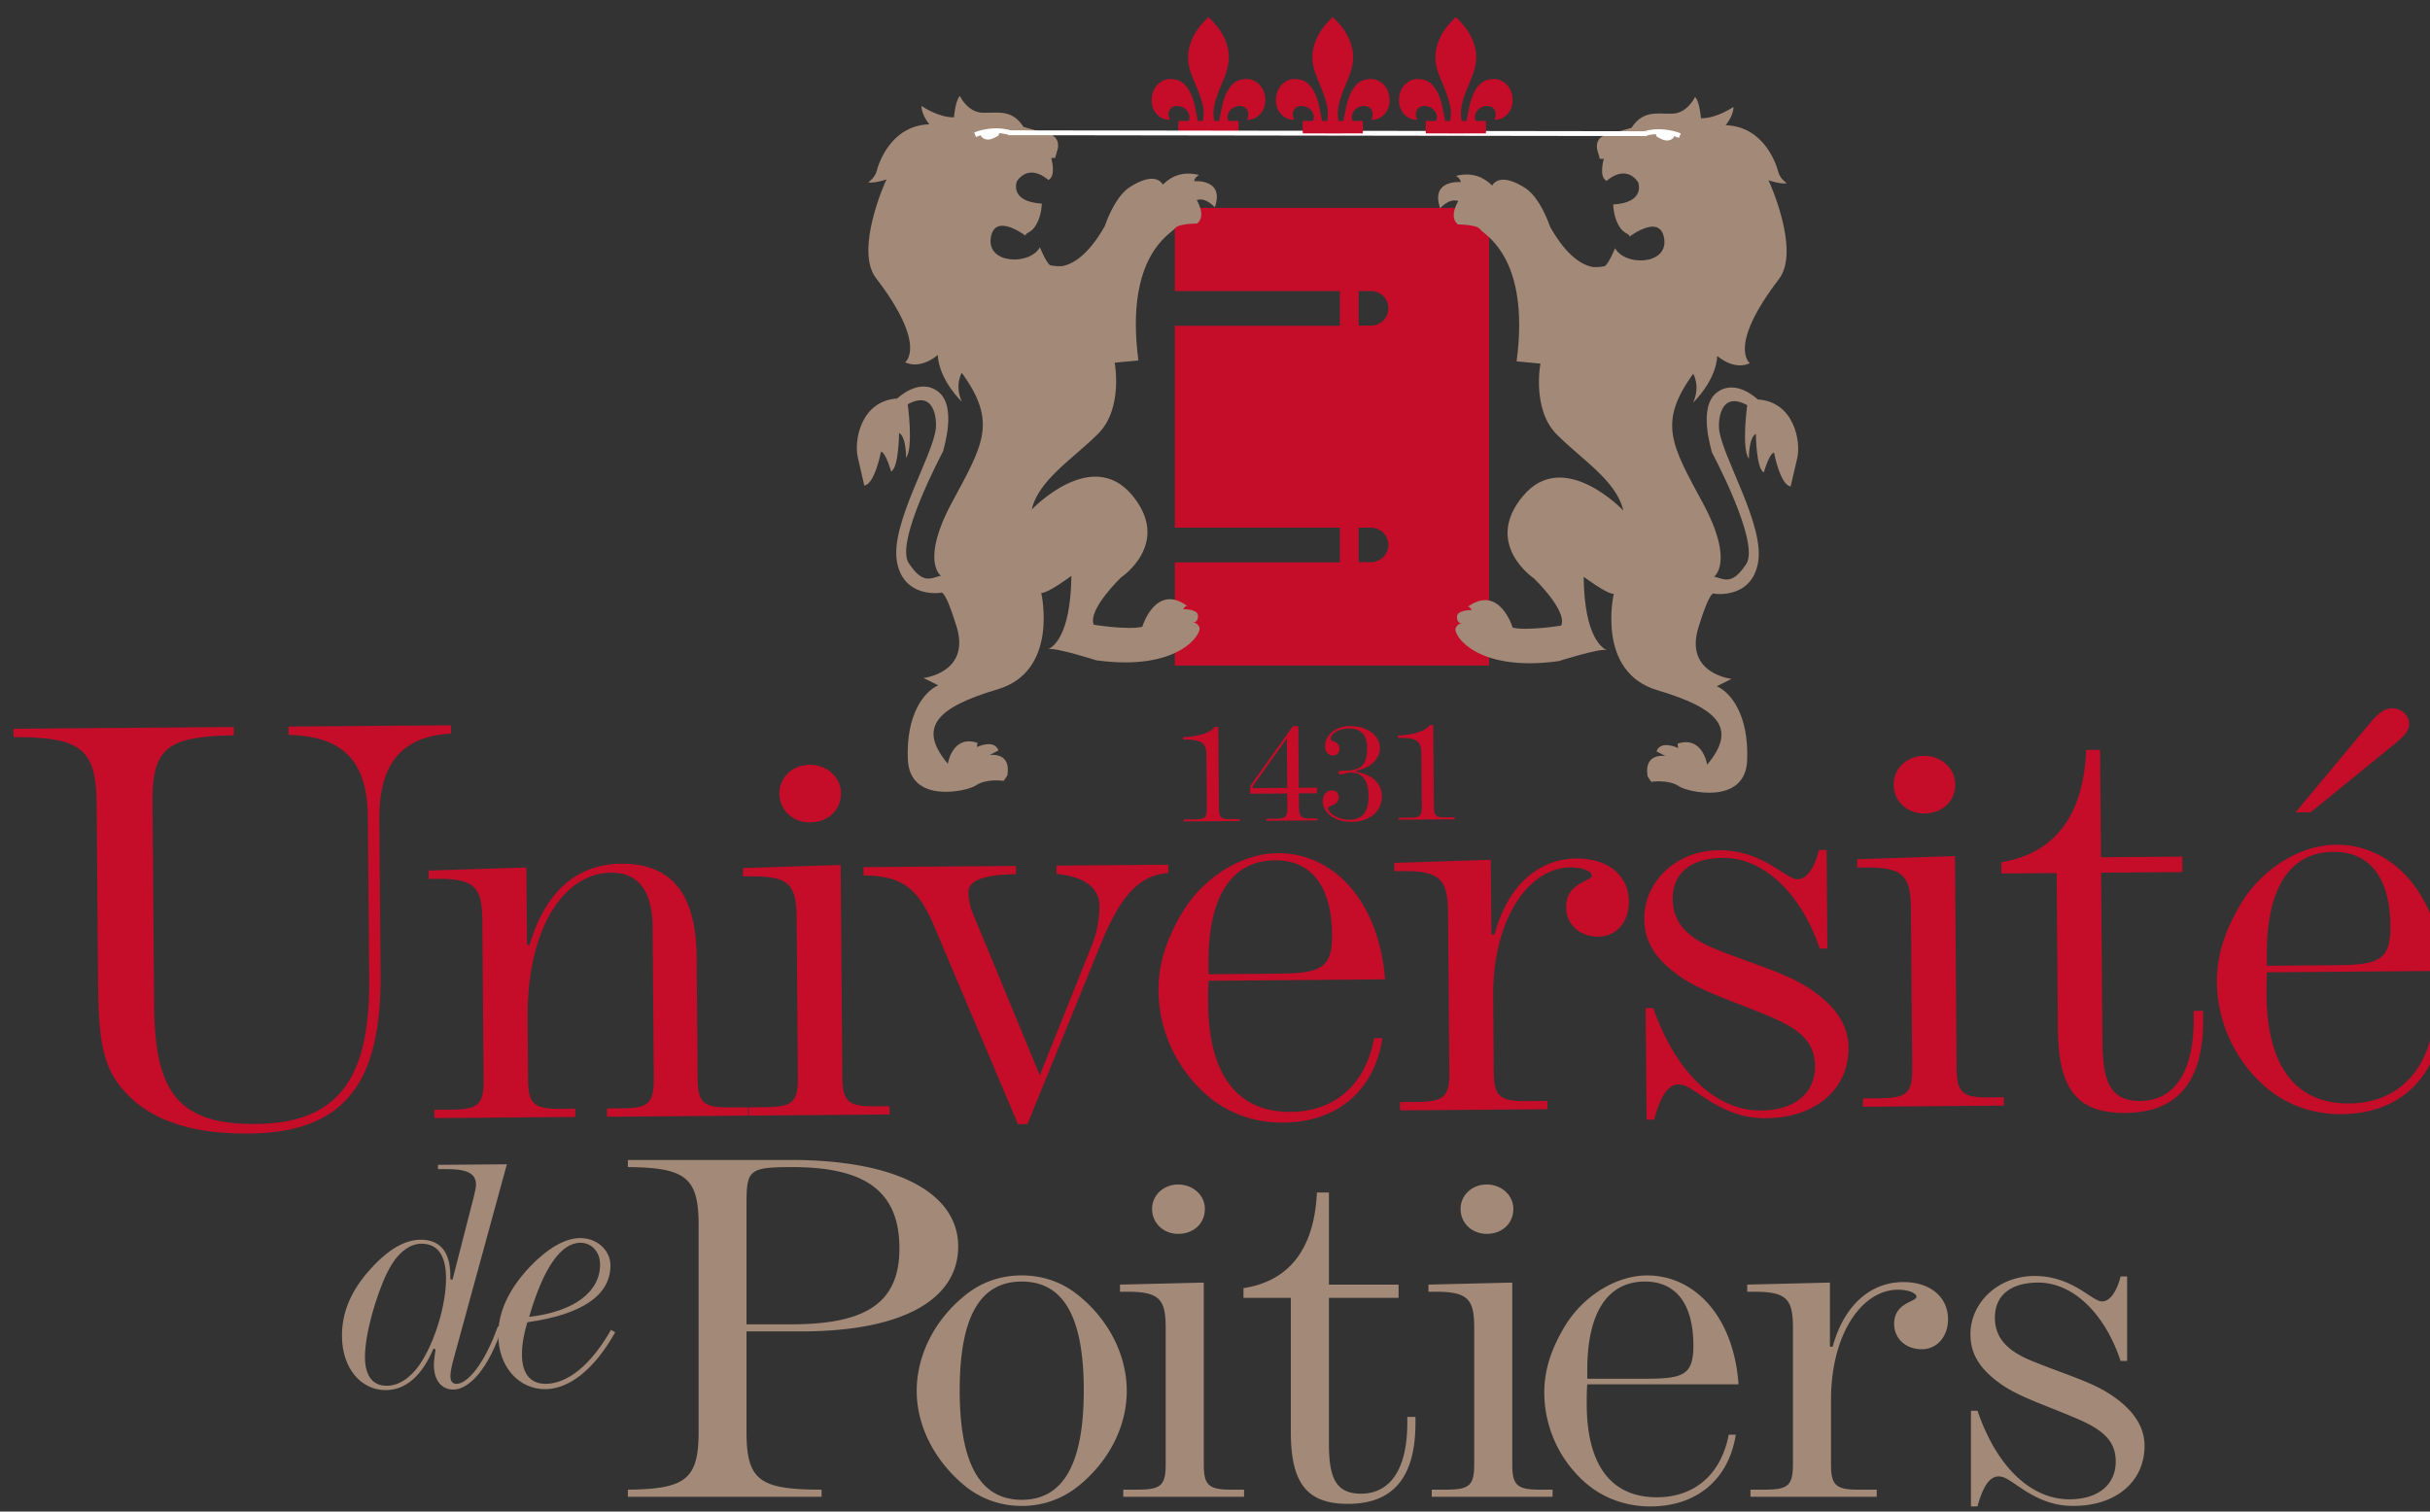
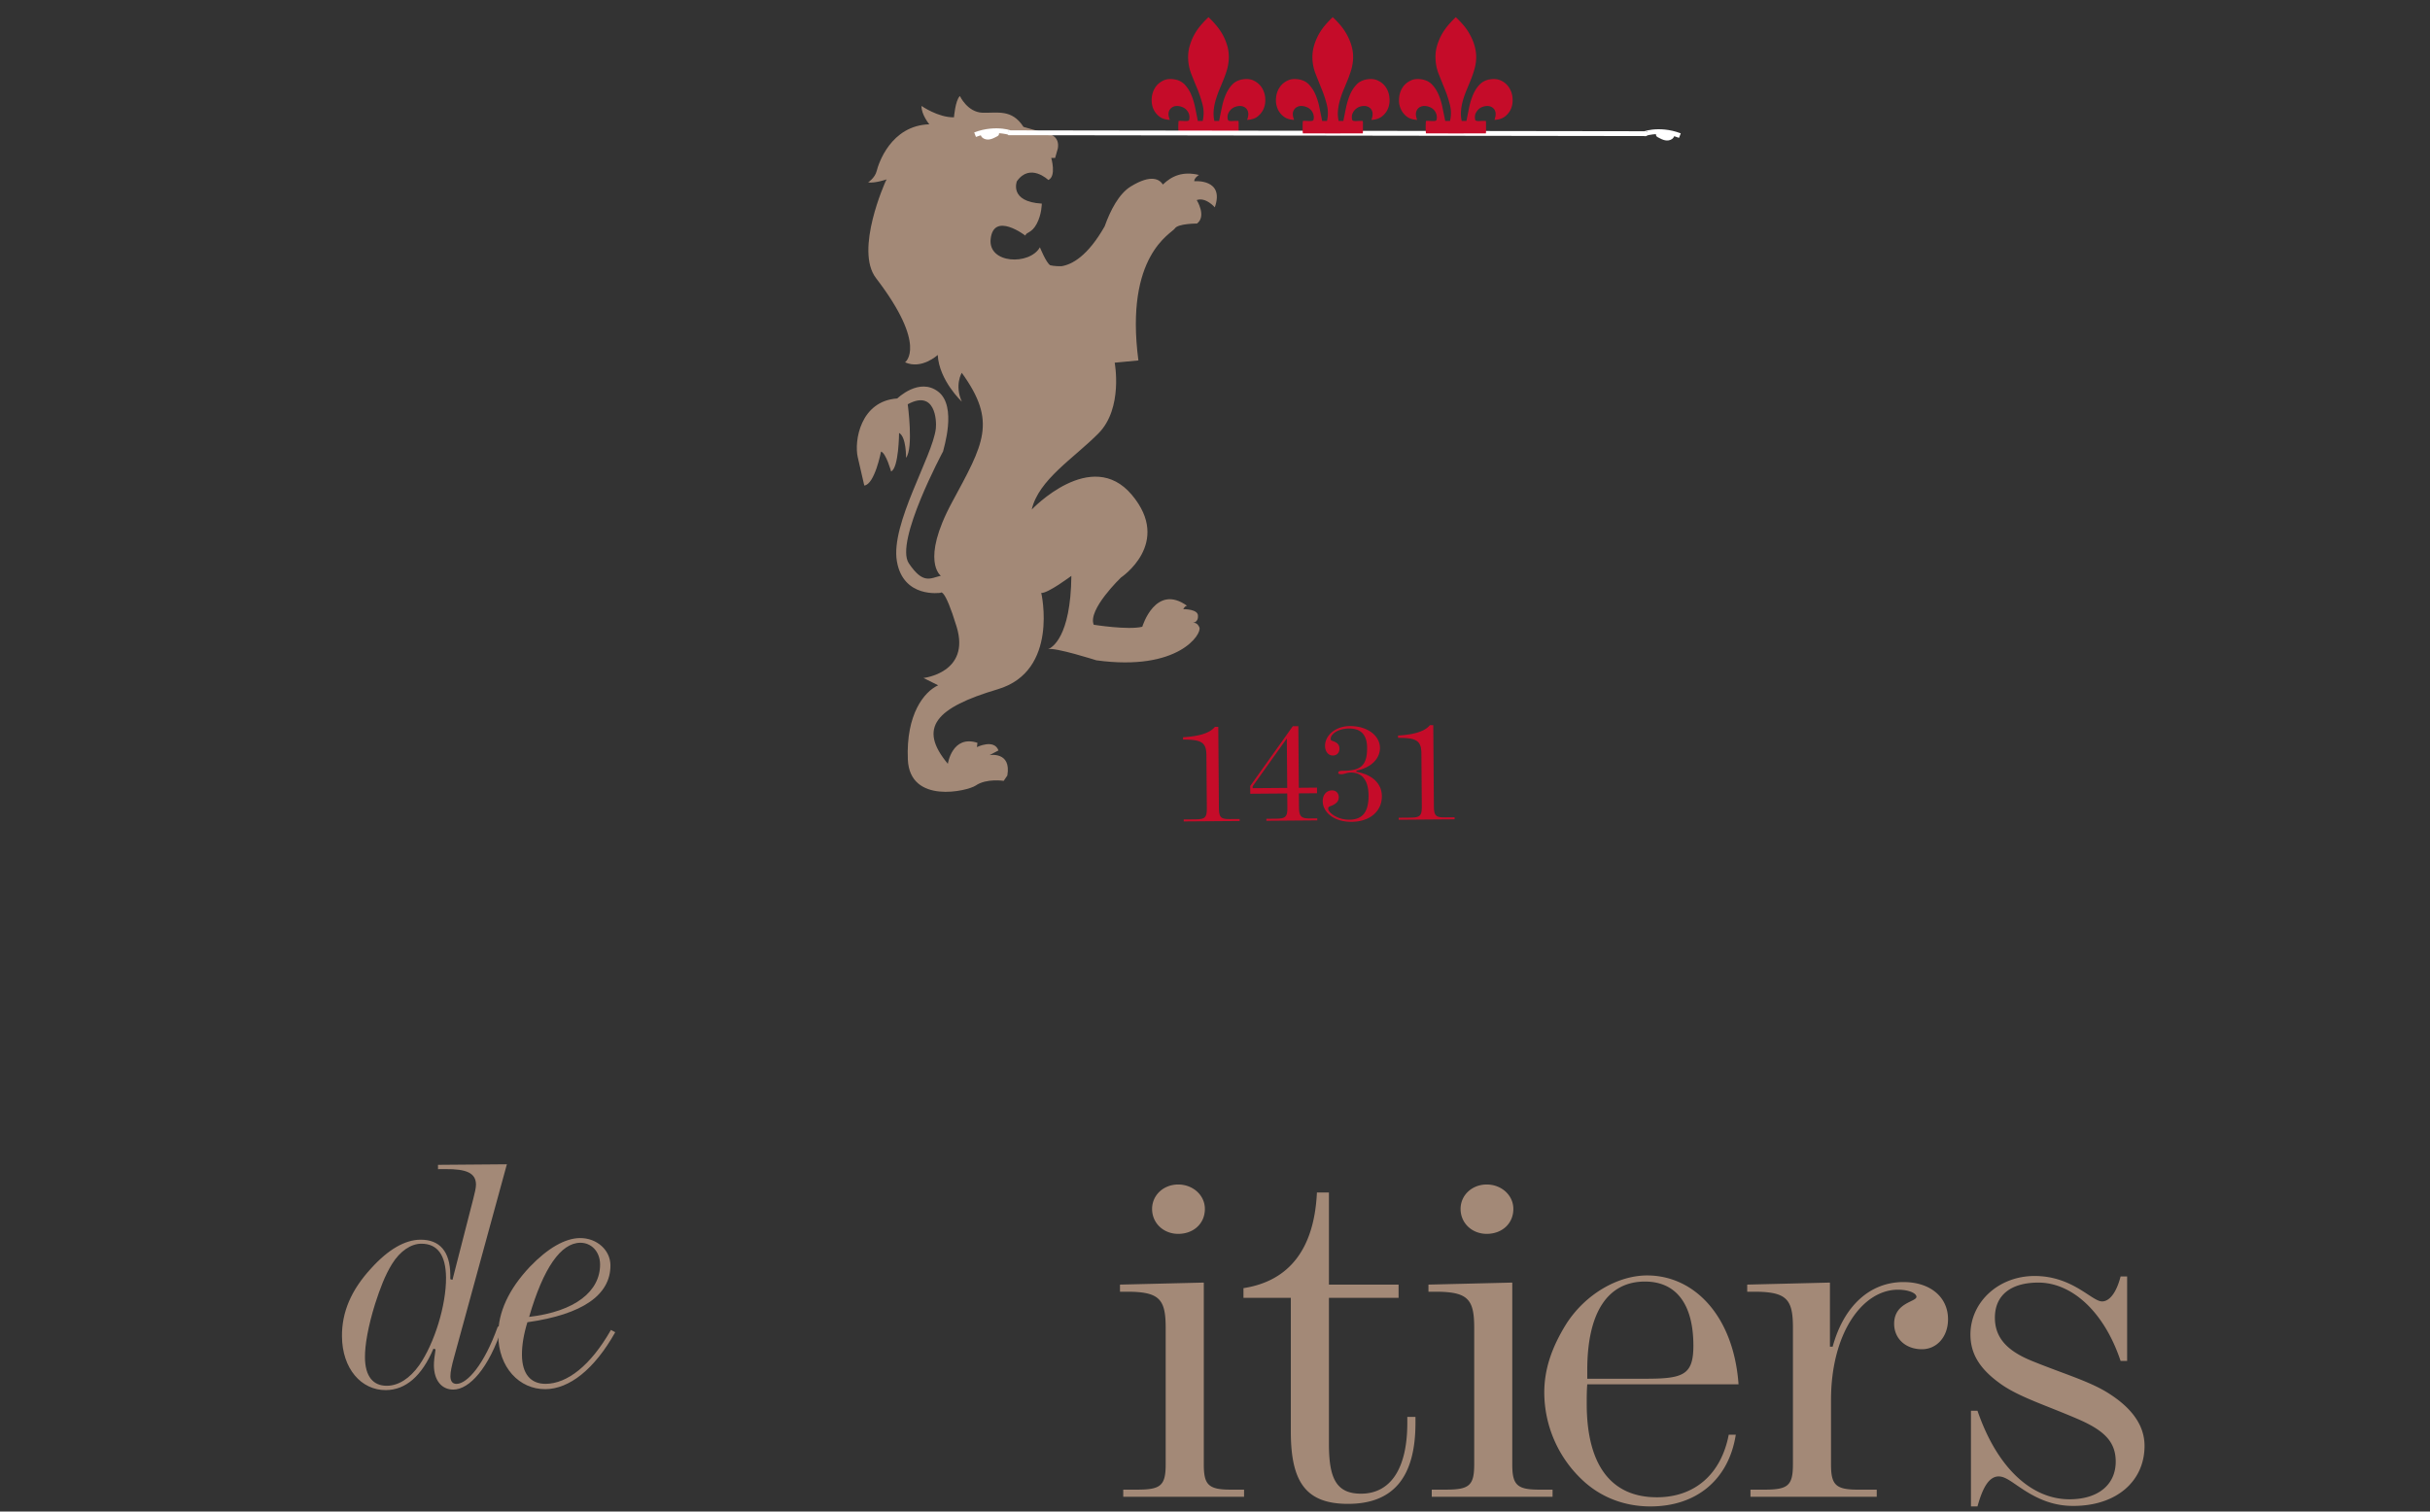
<svg xmlns="http://www.w3.org/2000/svg" width="180" height="112" viewBox="-1 -1.272 180 112" xml:space="preserve">
  <rect x="-1" y="-1.272" width="180" height="112" fill="#333333" stroke="none" />
-   <path fill="#c50c29" d="M86.024 14.131v6.164h12.228v2.571H86.024v14.959h12.228v2.57H86.024v7.647h23.283V14.131H86.024zm14.523 26.247h-.906v-2.553h.906c.72 0 1.295.571 1.295 1.275a1.28 1.28 0 0 1-1.295 1.278zm0-17.526h-.906v-2.557h.906c.72 0 1.295.57 1.295 1.28 0 .705-.575 1.277-1.295 1.277zM.003 53.343 0 52.726l16.319-.129.005.617c-5.031.083-6.06.97-6.027 5.061l.119 14.955c.051 6.201 1.623 8.828 7.502 8.78 6.257-.05 8.488-3.497 8.428-10.755l-.096-11.963c-.033-4.136-1.788-6.013-5.88-6.112l-.007-.616 12.042-.095.004.616c-3.667.204-5.344 2.241-5.309 6.376l.091 11.436c.064 8.048-2.634 11.767-9.783 11.821-4.562.038-7.77-1.169-9.626-3.661-1.425-1.88-1.492-4.476-1.521-8.038l-.103-12.711c-.034-4.091-1.121-4.961-6.155-4.965zM31.172 80.96l1.223-.01c2.023-.017 2.443-.373 2.428-2.219l-.094-11.789c-.019-2.463-.542-3.117-3.364-3.097-.188.002-.375.005-.611.005l-.004-.615 7.242-.232.045 5.718.189.042c1.144-3.968 3.526-6.01 6.772-6.035 3.764-.031 5.567 2.241 5.604 6.903l.073 8.973c.014 1.847.441 2.195 2.415 2.181l1.317-.01.005.615-10.442.084-.006-.617 1.132-.008c1.929-.016 2.347-.372 2.333-2.218l-.09-11.262c-.021-2.639-1.067-3.993-3.09-3.978-3.384.027-6.223 3.964-6.167 10.827l.035 4.485c.012 1.759.393 2.197 2.321 2.182l1.174-.01.007.616-10.442.083-.005-.614zM54.645 63.661l-.611.004-.004-.615 7.241-.232.126 15.701c.013 1.758.394 2.195 2.321 2.181l1.175-.009.005.615-10.439.083-.006-.616 1.224-.009c2.021-.017 2.443-.371 2.426-2.218l-.093-11.789c-.02-2.463-.542-3.117-3.365-3.096zm6.651-6.172c.008 1.275-.973 2.164-2.29 2.174-1.269.01-2.265-.906-2.273-2.138-.01-1.188.971-2.119 2.241-2.128 1.268-.011 2.313.904 2.322 2.092zM68.173 67.292c-1.151-2.674-2.288-3.678-5.205-3.697l-.005-.615 11.289-.09.004.615c-2.352.02-3.523.468-3.516 1.303.003.662.15 1.23.39 1.757l4.893 11.839 3.779-9.445a7.888 7.888 0 0 0 .635-3.127c-.01-1.32-1.099-2.148-3.171-2.352l-.005-.615 8.278-.066.004.616c-2.255.151-3.606 1.877-4.989 5.229L75.11 82.017l-.706.004-6.231-14.729zM94.064 81.909c-2.303.018-4.381-.801-5.943-2.285-2.135-2.006-3.285-4.723-3.306-7.494-.016-2.023.627-3.92 1.834-5.909 1.625-2.608 4.435-4.257 6.974-4.277 4.092-.032 7.506 3.458 7.977 9.349l-13.075.105a20.173 20.173 0 0 0-.033 1.67c.042 5.322 2.18 8.076 6.131 8.045 3.245-.025 5.534-2.023 6.164-5.46l.611-.003c-.578 3.874-3.335 6.226-7.334 6.259zm-.509-11.037c3.245-.025 4.135-.342 4.115-2.891-.028-3.607-1.549-5.529-4.23-5.508-3.198.023-4.965 2.676-4.924 7.691.001.219.002.482.006.748l5.033-.04zM102.896 63.274c-.186.004-.374.005-.608.006l-.005-.614 7.146-.233.045 5.541.235-.001c.959-3.616 3.246-5.612 6.069-5.634 2.352-.02 3.868 1.287 3.882 3.179.013 1.539-.965 2.603-2.236 2.612-1.409.012-2.404-.902-2.416-2.178-.014-1.85 1.913-1.909 1.91-2.348-.004-.309-.663-.611-1.605-.604-3.055.024-5.754 3.785-5.707 9.591l.045 5.542c.014 1.76.395 2.195 2.32 2.182l1.647-.014.005.615-10.912.087-.006-.616 1.225-.01c2.02-.016 2.442-.37 2.427-2.217l-.095-11.788c-.02-2.463-.54-3.119-3.366-3.098zM120.899 73.425l.563-.004c1.782 5.045 4.813 7.614 8.01 7.59 2.492-.021 3.987-1.308 3.973-3.287-.014-1.715-1.01-2.675-3.229-3.626-2.736-1.165-5.047-1.851-6.654-2.938-1.845-1.261-2.747-2.573-2.763-4.333-.022-2.771 2.358-5.076 5.508-5.1 3.294-.027 4.957 2.158 5.853 2.15.609-.005 1.217-.713 1.58-2.166l.564-.005.059 7.3-.564.004c-1.492-4.343-4.335-6.738-7.155-6.716-2.399.02-3.754 1.128-3.738 3.063.015 1.717 1.058 2.852 3.228 3.714 2.595 1.034 4.857 1.677 6.465 2.632 2.175 1.303 3.314 2.832 3.33 4.637.023 3.035-2.357 5.208-6.119 5.24-1.646.012-3.016-.506-4.528-1.506-.803-.521-1.372-1-1.937-.994-.799.005-1.356.891-1.814 2.607l-.564.005-.068-8.267zM137.186 63.003c-.189 0-.378.003-.613.005l-.004-.616 7.242-.233.123 15.702c.016 1.759.396 2.196 2.324 2.18l1.176-.009.004.615-10.441.085-.005-.616 1.224-.01c2.023-.017 2.443-.372 2.428-2.218l-.094-11.789c-.02-2.463-.544-3.119-3.364-3.096zm6.647-6.174c.011 1.276-.97 2.164-2.286 2.176-1.271.01-2.265-.906-2.275-2.137-.009-1.188.971-2.121 2.24-2.132 1.271-.008 2.311.907 2.321 2.093zM157.547 80.303c2.541-.019 3.981-2.187 3.949-6.146-.002-.176-.004-.352-.004-.529l.705-.005c0 .177.002.353.004.528.038 4.706-1.873 7.009-5.775 7.041-3.67.027-4.953-1.896-4.988-6.207l-.093-11.568-4.093.033-.006-.836c3.945-.646 6.086-3.435 6.284-8.32l1.032-.008.065 7.961 6.021-.047.01 1.143-6.021.049.101 12.623c.024 2.947.646 4.305 2.809 4.288zM172.465 81.282c-2.305.02-4.382-.8-5.945-2.283a10.417 10.417 0 0 1-3.307-7.494c-.014-2.023.63-3.921 1.836-5.91 1.626-2.607 4.434-4.258 6.974-4.277 4.091-.032 7.506 3.458 7.978 9.35l-13.074.104a20.228 20.228 0 0 0-.035 1.672c.041 5.322 2.182 8.076 6.131 8.045 3.245-.025 5.534-2.025 6.166-5.46l.611-.006c-.581 3.876-3.338 6.228-7.335 6.259zm-.512-11.035c3.245-.027 4.137-.342 4.115-2.893-.027-3.606-1.547-5.529-4.229-5.508-3.2.025-4.965 2.678-4.925 7.691.003.221.003.484.005.75l5.034-.04zm-1.786-11.334-1.128.01 5.498-6.599c.607-.709 1.074-1.108 1.639-1.112.706-.005 1.274.517 1.279 1.134.004.527-.369.925-1.07 1.503l-6.218 5.064z" />
-   <path fill="#A38977" d="M54.296 97.379v7.427c0 3.619.967 4.297 5.563 4.297v.527H45.508v-.527c4.314-.037 5.241-.793 5.241-4.297V89.501c0-3.506-.927-4.259-5.241-4.297v-.529h12.054c8.101 0 12.416 2.564 12.416 6.41 0 3.844-3.952 6.294-11.65 6.294h-4.032zm3.307-.526c5.441 0 8.021-1.51 8.021-5.617 0-4.26-2.541-6.031-7.942-6.031-3.265 0-3.385.226-3.385 2.826v8.822h3.306zM78.876 94.702c2.297 1.848 3.588 4.486 3.588 7.088 0 2.6-1.291 5.201-3.588 7.048a6.576 6.576 0 0 1-4.192 1.471 6.575 6.575 0 0 1-4.193-1.471c-2.256-1.847-3.588-4.448-3.588-7.048 0-2.602 1.291-5.24 3.588-7.088 1.21-.979 2.623-1.471 4.193-1.471s2.983.492 4.192 1.471zm-8.787 7.05c0 5.392 1.491 8.104 4.596 8.104s4.594-2.712 4.594-8.104c0-5.429-1.489-8.067-4.594-8.067s-4.596 2.638-4.596 8.067z" />
  <path fill="#A38977" d="M82.487 94.438h-.525v-.527l6.208-.15v13.457c0 1.508.322 1.885 1.975 1.885h1.008v.527h-8.95v-.527h1.049c1.733 0 2.095-.302 2.095-1.885V97.116c-.001-2.111-.444-2.678-2.86-2.678zm5.763-6.134c0 1.092-.847 1.847-1.975 1.847-1.089 0-1.935-.792-1.935-1.847 0-1.02.846-1.81 1.935-1.81 1.087 0 1.975.79 1.975 1.81zM99.816 109.403c2.178 0 3.429-1.846 3.429-5.238v-.453h.604v.453c0 4.032-1.654 5.992-5 5.992-3.145 0-4.232-1.658-4.232-5.352v-9.914h-3.508v-.717c3.389-.527 5.242-2.902 5.441-7.086h.889v6.822h5.16v.98h-5.16v10.816c0 2.529.524 3.697 2.377 3.697zM105.338 94.438h-.527v-.527l6.209-.15v13.457c0 1.508.324 1.885 1.978 1.885h1.007v.527h-8.949v-.527h1.048c1.733 0 2.097-.302 2.097-1.885V97.116c-.002-2.111-.445-2.678-2.863-2.678zm5.762-6.134c0 1.092-.846 1.847-1.973 1.847-1.088 0-1.936-.792-1.936-1.847 0-1.02.848-1.81 1.936-1.81s1.973.79 1.973 1.81zM121.25 110.347c-1.975 0-3.748-.717-5.08-1.998a8.918 8.918 0 0 1-2.779-6.445c0-1.734.563-3.355 1.611-5.051 1.41-2.225 3.83-3.621 6.006-3.621 3.508 0 6.41 3.018 6.773 8.067h-11.207c-.039.491-.039.979-.039 1.433 0 4.563 1.813 6.937 5.199 6.937 2.781 0 4.758-1.696 5.32-4.636h.523c-.522 3.316-2.898 5.314-6.327 5.314zm-.363-9.462c2.783 0 3.549-.264 3.549-2.45 0-3.092-1.29-4.75-3.588-4.75-2.74 0-4.273 2.262-4.273 6.56v.641h4.312zM128.948 94.438h-.525v-.527l6.128-.15v4.749h.202c.846-3.091 2.821-4.787 5.24-4.787 2.015 0 3.306 1.131 3.306 2.751 0 1.32-.846 2.226-1.934 2.226-1.212 0-2.058-.793-2.058-1.886 0-1.584 1.653-1.62 1.653-1.998 0-.264-.564-.527-1.371-.527-2.619 0-4.958 3.203-4.958 8.18v4.75c0 1.508.323 1.885 1.975 1.885h1.412v.527h-9.353v-.527h1.049c1.732 0 2.096-.302 2.096-1.885V97.116c.001-2.111-.443-2.678-2.862-2.678zM144.998 103.259h.483c1.491 4.336 4.071 6.559 6.813 6.559 2.137 0 3.426-1.092 3.426-2.789 0-1.469-.846-2.299-2.74-3.129-2.34-1.016-4.314-1.621-5.685-2.563-1.571-1.093-2.337-2.224-2.337-3.732 0-2.375 2.055-4.333 4.756-4.333 2.82 0 4.232 1.884 4.998 1.884.523 0 1.049-.604 1.369-1.848h.484v6.257h-.484c-1.249-3.731-3.666-5.804-6.086-5.804-2.057 0-3.225.941-3.225 2.601 0 1.47.886 2.45 2.74 3.203 2.217.905 4.154 1.472 5.523 2.3 1.854 1.132 2.822 2.451 2.822 3.995 0 2.603-2.058 4.449-5.281 4.449-1.41 0-2.58-.453-3.868-1.32-.687-.451-1.169-.865-1.653-.865-.686 0-1.17.753-1.573 2.224h-.483v-7.089z" />
  <path fill="#c50c29" d="M89.089 8.619v-.008h1.651c.004-.032.011-.091.011-.179V7.875c0-.087-.007-.147-.011-.185-.063-.006-.128-.009-.209-.006-.081.004-.154.006-.231.011a1.072 1.072 0 0 1-.206-.005.168.168 0 0 1-.137-.08.74.74 0 0 1 .051-.535.933.933 0 0 1 .327-.354c.136-.077.281-.126.441-.137a.682.682 0 0 1 .423.091.542.542 0 0 1 .246.336c.048.155.023.353-.066.599.338-.015.609-.104.815-.28.201-.171.349-.377.437-.617s.113-.496.086-.768a1.692 1.692 0 0 0-.254-.731 1.452 1.452 0 0 0-.573-.503c-.243-.127-.532-.156-.872-.099-.303.057-.553.182-.744.384s-.346.446-.471.729a4.508 4.508 0 0 0-.289.943c-.074.344-.146.684-.208 1.022h-.353a2.503 2.503 0 0 1-.048-.79c.024-.26.074-.517.15-.768a8.12 8.12 0 0 1 .268-.762c.105-.25.208-.5.311-.751.102-.249.188-.5.262-.749.067-.251.11-.502.124-.761a3.038 3.038 0 0 0-.092-.919 4.16 4.16 0 0 0-.326-.831 4.234 4.234 0 0 0-.493-.728 7.084 7.084 0 0 0-.59-.631 6.729 6.729 0 0 0-.596.631 4.048 4.048 0 0 0-.815 1.559c-.079.293-.11.599-.096.919.015.386.097.761.246 1.136.147.374.3.751.458 1.125.15.381.276.762.371 1.142.093.382.093.773.001 1.178h-.358c-.068-.338-.134-.678-.207-1.022a4.943 4.943 0 0 0-.292-.943 2.576 2.576 0 0 0-.47-.729 1.321 1.321 0 0 0-.751-.384c-.333-.057-.622-.029-.87.099-.241.122-.433.29-.569.503-.14.215-.222.457-.253.731-.028.272 0 .529.083.768.087.239.23.446.437.617.208.176.477.266.818.28-.1-.246-.125-.444-.077-.599a.593.593 0 0 1 .255-.336.677.677 0 0 1 .421-.091c.158.011.309.06.449.137a.877.877 0 0 1 .325.354c.079.148.097.326.062.535a.174.174 0 0 1-.141.08c-.063.007-.135.01-.208.004l-.229-.011c-.079-.002-.148 0-.208.006-.007.038-.01.098-.015.185a4.77 4.77 0 0 0 0 .557c.005.087.007.147.015.179h1.64c0 .002-.002.003-.002.008h1.146z" />
  <path fill="#A38977" d="M87.462 12.156c-.003-.257.351-.465.351-.465-1.193-.287-2.007.065-2.673.709-.241-.373-.845-.796-2.376.142-.883.541-1.513 1.768-1.938 2.958-1.264 2.221-2.432 2.836-3.205 2.954-.523.011-.827-.072-.827-.072-.305-.184-.764-1.331-.764-1.331-.758 1.347-3.86 1.237-3.647-.627.233-2.03 2.568-.24 2.568-.24.07-.278.455-.158.838-.865.383-.714.38-1.505.38-1.505-2.444-.144-1.845-1.655-1.845-1.655.98-1.394 2.33-.094 2.33-.094.615-.279.216-1.635.216-1.635l.287.002.199-.7c.156-.885-.586-1.053-.586-1.053l-1.954-.548c-.871-1.347-1.93-1.015-3.044-1.052-1.118-.041-1.668-1.236-1.668-1.236-.337.303-.44 1.577-.44 1.577-1.173.021-2.402-.842-2.402-.842-.026.637.576 1.36.576 1.36-2.869.088-3.772 2.949-3.899 3.459-.123.51-.637.847-.637.847.516.073 1.375-.225 1.375-.225l-.084.162s-2.302 5.07-.706 7.149c3.862 5.042 2.154 6.243 2.154 6.243 1.229.56 2.42-.545 2.42-.545.11 1.899 1.786 3.46 1.786 3.46-.557-1.232-.005-2.139-.005-2.139 2.632 3.645 1.625 5.247-.727 9.606-2.346 4.36-.823 5.432-.823 5.432-.787.186-1.313.657-2.376-.929-1.055-1.587 2.541-8.284 2.541-8.284.023-.176 1.058-3.334-.357-4.424-1.411-1.093-3.036.502-3.036.502-2.736.181-3.204 3.162-2.926 4.355.282 1.207.483 2.095.483 2.095.771-.079 1.241-2.517 1.241-2.517.377.124.745 1.474.745 1.474.575-.249.591-2.854.591-2.854.544.288.517 1.843.517 1.843.565-.723.125-3.966.125-3.966 2.031-1.108 2.15 1.189 2.082 1.796-.237 2.067-3.356 7.052-2.887 9.827.466 2.779 3.236 2.346 3.236 2.346s.279-.469 1.189 2.509c1.048 3.425-2.455 3.802-2.455 3.802l1.087.542c-1.041.477-2.386 2.15-2.244 5.497.138 3.347 4.431 2.342 5.029 1.93.794-.547 2.07-.345 2.07-.345l.271-.397c.312-1.804-1.318-1.511-1.318-1.511l.66-.347c-.316-.875-1.596-.249-1.596-.249l.04-.316c-1.873-.61-2.193 1.555-2.193 1.555-2.253-2.689-.863-4.168 3.695-5.523 4.562-1.351 3.224-7.139 3.224-7.139.463.06 2.231-1.263 2.231-1.263-.049 4.564-1.451 5.327-1.724 5.433.486-.161 3.574.824 3.574.824 6.117.839 7.83-1.975 7.635-2.435-.141-.337-.362-.354-.472-.339.401-.081.363-.474.363-.474.075-.566-1.088-.541-1.088-.541.144-.273.285-.248.285-.248-2.346-1.692-3.32 1.55-3.32 1.55-1.044.261-3.596-.148-3.596-.148-.471-1.114 2.019-3.501 2.019-3.501s3.811-2.538.805-6.12c-3.002-3.58-7.418 1.085-7.418 1.085.51-2.214 3.107-3.788 4.945-5.645 1.84-1.86 1.2-5.236 1.2-5.236l1.757-.167c-1.031-7.809 2.471-9.411 2.701-9.78.229-.367 1.638-.363 1.638-.363.73-.553-.02-1.739-.02-1.739.681-.239 1.34.539 1.34.539.75-2.144-1.523-1.935-1.523-1.935z" />
  <path fill="#A38977" d="M76.634 46.829c-.016.006-.037.008-.046.015-.001 0 .016-.004.046-.015z" />
  <path fill="#FFF" d="M72.94 8.392s.177.313-.056.427c-.235.114-.59.354-.969.197-.378-.155-.26-.506-.26-.506l1.285-.118z" />
-   <path fill="#A38977" d="M118.028 46.897c.031.012.05.017.05.017-.012-.008-.033-.011-.05-.017z" />
-   <path fill="#A38977" d="M129.2 28.324s-1.622-1.598-3.036-.504c-1.412 1.09-.377 4.249-.355 4.428 0 0 3.598 6.693 2.538 8.281-1.06 1.583-1.591 1.111-2.376.927 0 0 1.527-1.07-.82-5.429-2.352-4.358-3.355-5.966-.728-9.605 0 0 .553.903-.007 2.136 0 0 1.678-1.563 1.789-3.459 0 0 1.19 1.104 2.418.543 0 0-1.709-1.199 2.155-6.242 1.597-2.082-.704-7.15-.704-7.15l-.086-.166s.859.296 1.376.229c0 0-.513-.341-.64-.848-.125-.51-1.028-3.371-3.898-3.459 0 0 .604-.72.578-1.358 0 0-1.231.862-2.404.842 0 0-.104-1.271-.44-1.58 0 0-.55 1.199-1.667 1.238-1.113.035-2.172-.291-3.044 1.053l-1.958.545s-.733.17-.583 1.055l.2.697.293-.003s-.4 1.36.211 1.637c0 0 1.352-1.3 2.33.094 0 0 .6 1.514-1.843 1.652 0 0-.004.799.378 1.509.384.708.766.586.841.867 0 0 2.331-1.791 2.566.235.209 1.871-2.896 1.976-3.649.629 0 0-.463 1.147-.764 1.331 0 0-.309.085-.835.072-.776-.121-1.94-.744-3.202-2.967-.426-1.186-1.053-2.406-1.932-2.945-1.529-.937-2.133-.513-2.375-.14-.665-.645-1.481-.997-2.676-.711 0 0 .353.208.35.462 0 0-2.27-.207-1.521 1.938 0 0 .659-.775 1.344-.536 0 0-.751 1.184-.025 1.737 0 0 1.413-.005 1.643.363.228.368 3.735 1.969 2.7 9.78l1.764.166s-.644 3.376 1.197 5.236c1.838 1.858 4.432 3.433 4.941 5.647 0 0-4.418-4.667-7.419-1.084-3.002 3.578.804 6.119.804 6.119s2.488 2.386 2.018 3.497c0 0-2.549.407-3.596.149 0 0-.971-3.236-3.32-1.551 0 0 .145-.021.286.25 0 0-1.161-.025-1.088.544 0 0-.038.388.36.473-.109-.017-.326.001-.466.335-.196.461 1.515 3.275 7.63 2.432 0 0 3.08-.979 3.575-.819-.279-.11-1.673-.881-1.719-5.434 0 0 1.767 1.325 2.23 1.261 0 0-1.338 5.791 3.222 7.143 4.559 1.354 5.948 2.835 3.695 5.521 0 0-.322-2.168-2.195-1.557l.043.323s-1.279-.626-1.6.246l.663.349s-1.63-.294-1.321 1.509l.27.402s1.277-.207 2.072.34c.596.408 4.895 1.419 5.031-1.929.137-3.352-1.201-5.019-2.247-5.497l1.091-.542s-3.502-.385-2.457-3.801c.91-2.982 1.188-2.509 1.188-2.509s2.774.428 3.24-2.349c.466-2.776-2.652-7.759-2.893-9.829-.066-.605.056-2.9 2.082-1.793 0 0-.441 3.245.124 3.964 0 0-.024-1.548.519-1.839 0 0 .018 2.604.592 2.854 0 0 .367-1.353.748-1.473 0 0 .466 2.436 1.236 2.512l.486-2.091c.278-1.191-.189-4.172-2.928-4.353z" />
  <path fill="none" stroke="#FFF" stroke-width=".358" d="M123.436 8.775c-1.602-.621-2.976-.041-2.484-.144l-47.239-.066c.491.102-.88-.477-2.485.142" />
  <path fill="#FFF" d="M121.727 8.459s-.178.315.057.428c.232.115.591.358.966.198.38-.159.259-.508.259-.508l-1.282-.118z" />
  <path fill="#c50c29" d="M98.297 8.619c0-.004-.004-.005-.004-.008h1.654c.005-.032.011-.091.011-.179V7.875c0-.087-.006-.147-.011-.185a1.527 1.527 0 0 0-.209-.006c-.078.004-.157.006-.231.011a1.072 1.072 0 0 1-.206-.005c-.068-.006-.113-.033-.143-.08-.043-.209-.023-.387.059-.535a.9.9 0 0 1 .767-.491.683.683 0 0 1 .422.091.558.558 0 0 1 .247.336c.044.155.022.353-.069.599.338-.015.607-.104.816-.28.207-.171.35-.377.437-.617.086-.239.112-.496.081-.768a1.579 1.579 0 0 0-.25-.731 1.403 1.403 0 0 0-.574-.503c-.239-.127-.53-.156-.867-.099-.309.057-.559.182-.744.384a2.484 2.484 0 0 0-.475.729 5.19 5.19 0 0 0-.294.943 97.5 97.5 0 0 0-.206 1.022h-.348a2.475 2.475 0 0 1-.049-.79c.025-.26.076-.517.15-.768.076-.257.16-.509.27-.762.105-.25.209-.5.309-.751.098-.249.187-.5.261-.749.069-.251.111-.502.128-.761a3.007 3.007 0 0 0-.098-.919 3.835 3.835 0 0 0-.328-.831 4.076 4.076 0 0 0-.484-.728A6.62 6.62 0 0 0 97.721 0a7.956 7.956 0 0 0-.595.631 4.197 4.197 0 0 0-.486.728 4.222 4.222 0 0 0-.326.831 3.167 3.167 0 0 0-.097.919c.02.386.1.761.252 1.136.146.374.299.751.449 1.125.156.381.277.762.373 1.142.092.382.097.773.005 1.178h-.358c-.066-.338-.137-.678-.208-1.022a4.61 4.61 0 0 0-.292-.943 2.52 2.52 0 0 0-.473-.729c-.189-.203-.439-.328-.747-.384-.335-.057-.626-.029-.867.099a1.41 1.41 0 0 0-.572.503 1.605 1.605 0 0 0-.253.731c-.032.272-.006.529.086.768.081.239.229.446.436.617.205.176.474.266.813.28-.097-.246-.122-.444-.074-.599a.581.581 0 0 1 .255-.336.687.687 0 0 1 .421-.091c.157.011.31.06.448.137a.817.817 0 0 1 .387.889.177.177 0 0 1-.141.08c-.064.007-.133.01-.207.004l-.23-.011c-.076-.002-.15 0-.209.006a1.482 1.482 0 0 0-.017.185 7.931 7.931 0 0 0 0 .557c.004.087.01.147.017.179h1.641c0 .002-.002.003-.002.008h1.147zM107.412 8.619v-.008h1.651a.923.923 0 0 0 .013-.179V7.875a1.06 1.06 0 0 0-.013-.185 1.518 1.518 0 0 0-.208-.006c-.078.004-.156.006-.229.011a1.191 1.191 0 0 1-.209-.004c-.066-.006-.113-.033-.142-.08-.044-.209-.026-.387.06-.535a.927.927 0 0 1 .321-.354c.136-.077.285-.126.444-.137a.687.687 0 0 1 .422.091.557.557 0 0 1 .246.336c.045.155.021.353-.068.599.339-.015.607-.104.816-.28.203-.171.352-.377.438-.617s.111-.496.082-.768a1.63 1.63 0 0 0-.254-.731 1.391 1.391 0 0 0-.57-.503c-.243-.127-.533-.156-.871-.099a1.301 1.301 0 0 0-.742.384 2.442 2.442 0 0 0-.474.729c-.124.284-.22.599-.295.943-.07.344-.136.684-.206 1.022h-.348a2.451 2.451 0 0 1-.048-.791c.022-.26.074-.517.147-.768.078-.257.166-.509.273-.762.105-.25.207-.5.31-.751.097-.249.185-.5.256-.749a3.35 3.35 0 0 0 .13-.761 2.947 2.947 0 0 0-.099-.919 3.685 3.685 0 0 0-.327-.831 4.12 4.12 0 0 0-.482-.728 7.647 7.647 0 0 0-.599-.631 7.606 7.606 0 0 0-.595.631c-.186.226-.35.467-.488.728a4.222 4.222 0 0 0-.326.831 3.003 3.003 0 0 0-.092.919c.016.386.094.761.247 1.136.149.374.302.751.452 1.125.154.381.277.762.37 1.142.095.382.095.773.006 1.178h-.356c-.069-.338-.141-.678-.21-1.022a4.738 4.738 0 0 0-.291-.943c-.126-.283-.28-.526-.472-.729s-.439-.328-.747-.384c-.337-.057-.628-.029-.87.099-.244.122-.434.29-.572.503a1.627 1.627 0 0 0-.251.731c-.032.272-.007.529.083.768s.233.446.439.617c.203.176.476.266.811.28-.095-.246-.117-.444-.07-.599a.574.574 0 0 1 .25-.336.693.693 0 0 1 .424-.091c.159.011.31.06.447.137a.817.817 0 0 1 .387.889.176.176 0 0 1-.139.08c-.063.007-.135.01-.209.004l-.23-.011a1.68 1.68 0 0 0-.207.006c-.005.038-.015.098-.016.185a5.912 5.912 0 0 0-.008.272c0 .101.004.194.008.285.001.087.011.147.016.179h1.641v.008h1.143zM86.682 59.446l.78-.007c.782-.007.94-.081.933-.855l-.031-3.898c-.009-.952-.36-1.161-1.73-1.16l-.002-.17c1.212-.075 1.991-.313 2.362-.772l.249-.001.047 5.994c.006.752.155.848.868.84l.668-.005v.149l-4.143.031v-.146zM92.805 59.397l.701-.008c.736-.005.859-.143.854-.831l-.009-1.038-2.737.021-.006-.572 3.156-4.431.41-.002.035 4.564 1.346-.012.004.414-1.347.01.007.944c.006.729.111.92.801.914l.555-.005v.149l-3.768.03-.002-.147zm1.514-5.955-2.53 3.547.001.139 2.56-.02-.031-3.666zM101.36 57.719c.009 1.101-.868 1.892-2.239 1.902-1.278.011-2.133-.683-2.141-1.528-.004-.488.29-.797.686-.8.293-.003.498.197.5.505.004.273-.152.457-.479.607-.169.076-.305.076-.304.246.002.274.675.819 1.567.813.995-.008 1.433-.594 1.424-1.801-.009-1.123-.478-1.701-1.314-1.693-.264 0-.499.119-.68.121-.169.001-.249-.02-.249-.105-.002-.126.134-.148.428-.15 1.281-.012 1.719-.438 1.707-1.72-.007-.942-.463-1.415-1.335-1.408-.827.006-1.366.413-1.364.773.001.138.113.127.296.209.251.115.354.272.355.506.003.307-.188.51-.493.512-.307.003-.569-.271-.573-.705-.005-.794.782-1.468 1.834-1.476 1.325-.01 2.226.724 2.233 1.613.006.795-.646 1.467-1.742 1.688l.001.085c1.201.222 1.874.884 1.882 1.806zM102.605 59.318l.781-.007c.783-.006.939-.082.934-.854l-.031-3.896c-.008-.954-.359-1.164-1.73-1.162l-.001-.17c1.212-.073 1.99-.313 2.36-.771l.25-.001.046 5.994c.006.751.155.846.868.841l.667-.006v.147l-4.141.032-.003-.147z" />
  <path fill="#A38977" d="M32.582 101.689c-.845.007-1.433-.657-1.441-1.794-.002-.297.046-.692.123-1.188l-.159-.049c-.856 2.034-2.064 3.059-3.519 3.07-1.822.014-3.236-1.583-3.255-3.98-.015-1.804.687-3.441 2.154-5.035 1.284-1.42 2.519-2.12 3.655-2.13 1.428-.011 2.201.872 2.216 2.602l.001.322.159.05 1.539-5.996c.102-.422.205-.794.203-1.066-.007-.864-.724-1.155-2.256-1.143l-.556.004-.002-.32 5.102-.041-3.904 14.271c-.18.645-.282 1.114-.279 1.437.004.37.163.567.454.564.793-.007 2.051-1.426 3.058-4.252l.318.072c-.982 3.023-2.423 4.593-3.611 4.602zm-2.526-1.81c1.123-1.614 1.999-4.44 1.983-6.491-.015-1.657-.628-2.517-1.844-2.507-.741.005-1.555.531-2.155 1.499-.523.844-.884 1.813-1.246 2.928-.541 1.736-.768 3.096-.76 4.01.012 1.385.599 2.098 1.629 2.089.845-.008 1.687-.533 2.393-1.528z" />
  <path fill="#A38977" d="M39.402 101.658c-1.93.017-3.475-1.603-3.495-4.001-.013-1.682.766-3.394 2.339-5.063 1.336-1.395 2.626-2.121 3.709-2.131 1.268-.009 2.253.897 2.263 2.01.017 2.2-2.06 3.65-6.151 4.227-.284.918-.41 1.734-.404 2.426.011 1.41.651 2.146 1.761 2.138 1.585-.013 3.318-1.337 4.831-3.995l.318.172c-1.562 2.781-3.427 4.205-5.171 4.217zm4.049-9.253c-.007-.939-.648-1.602-1.468-1.594-1.425.01-2.733 1.85-3.787 5.492 3.405-.398 5.27-1.896 5.255-3.898z" />
</svg>